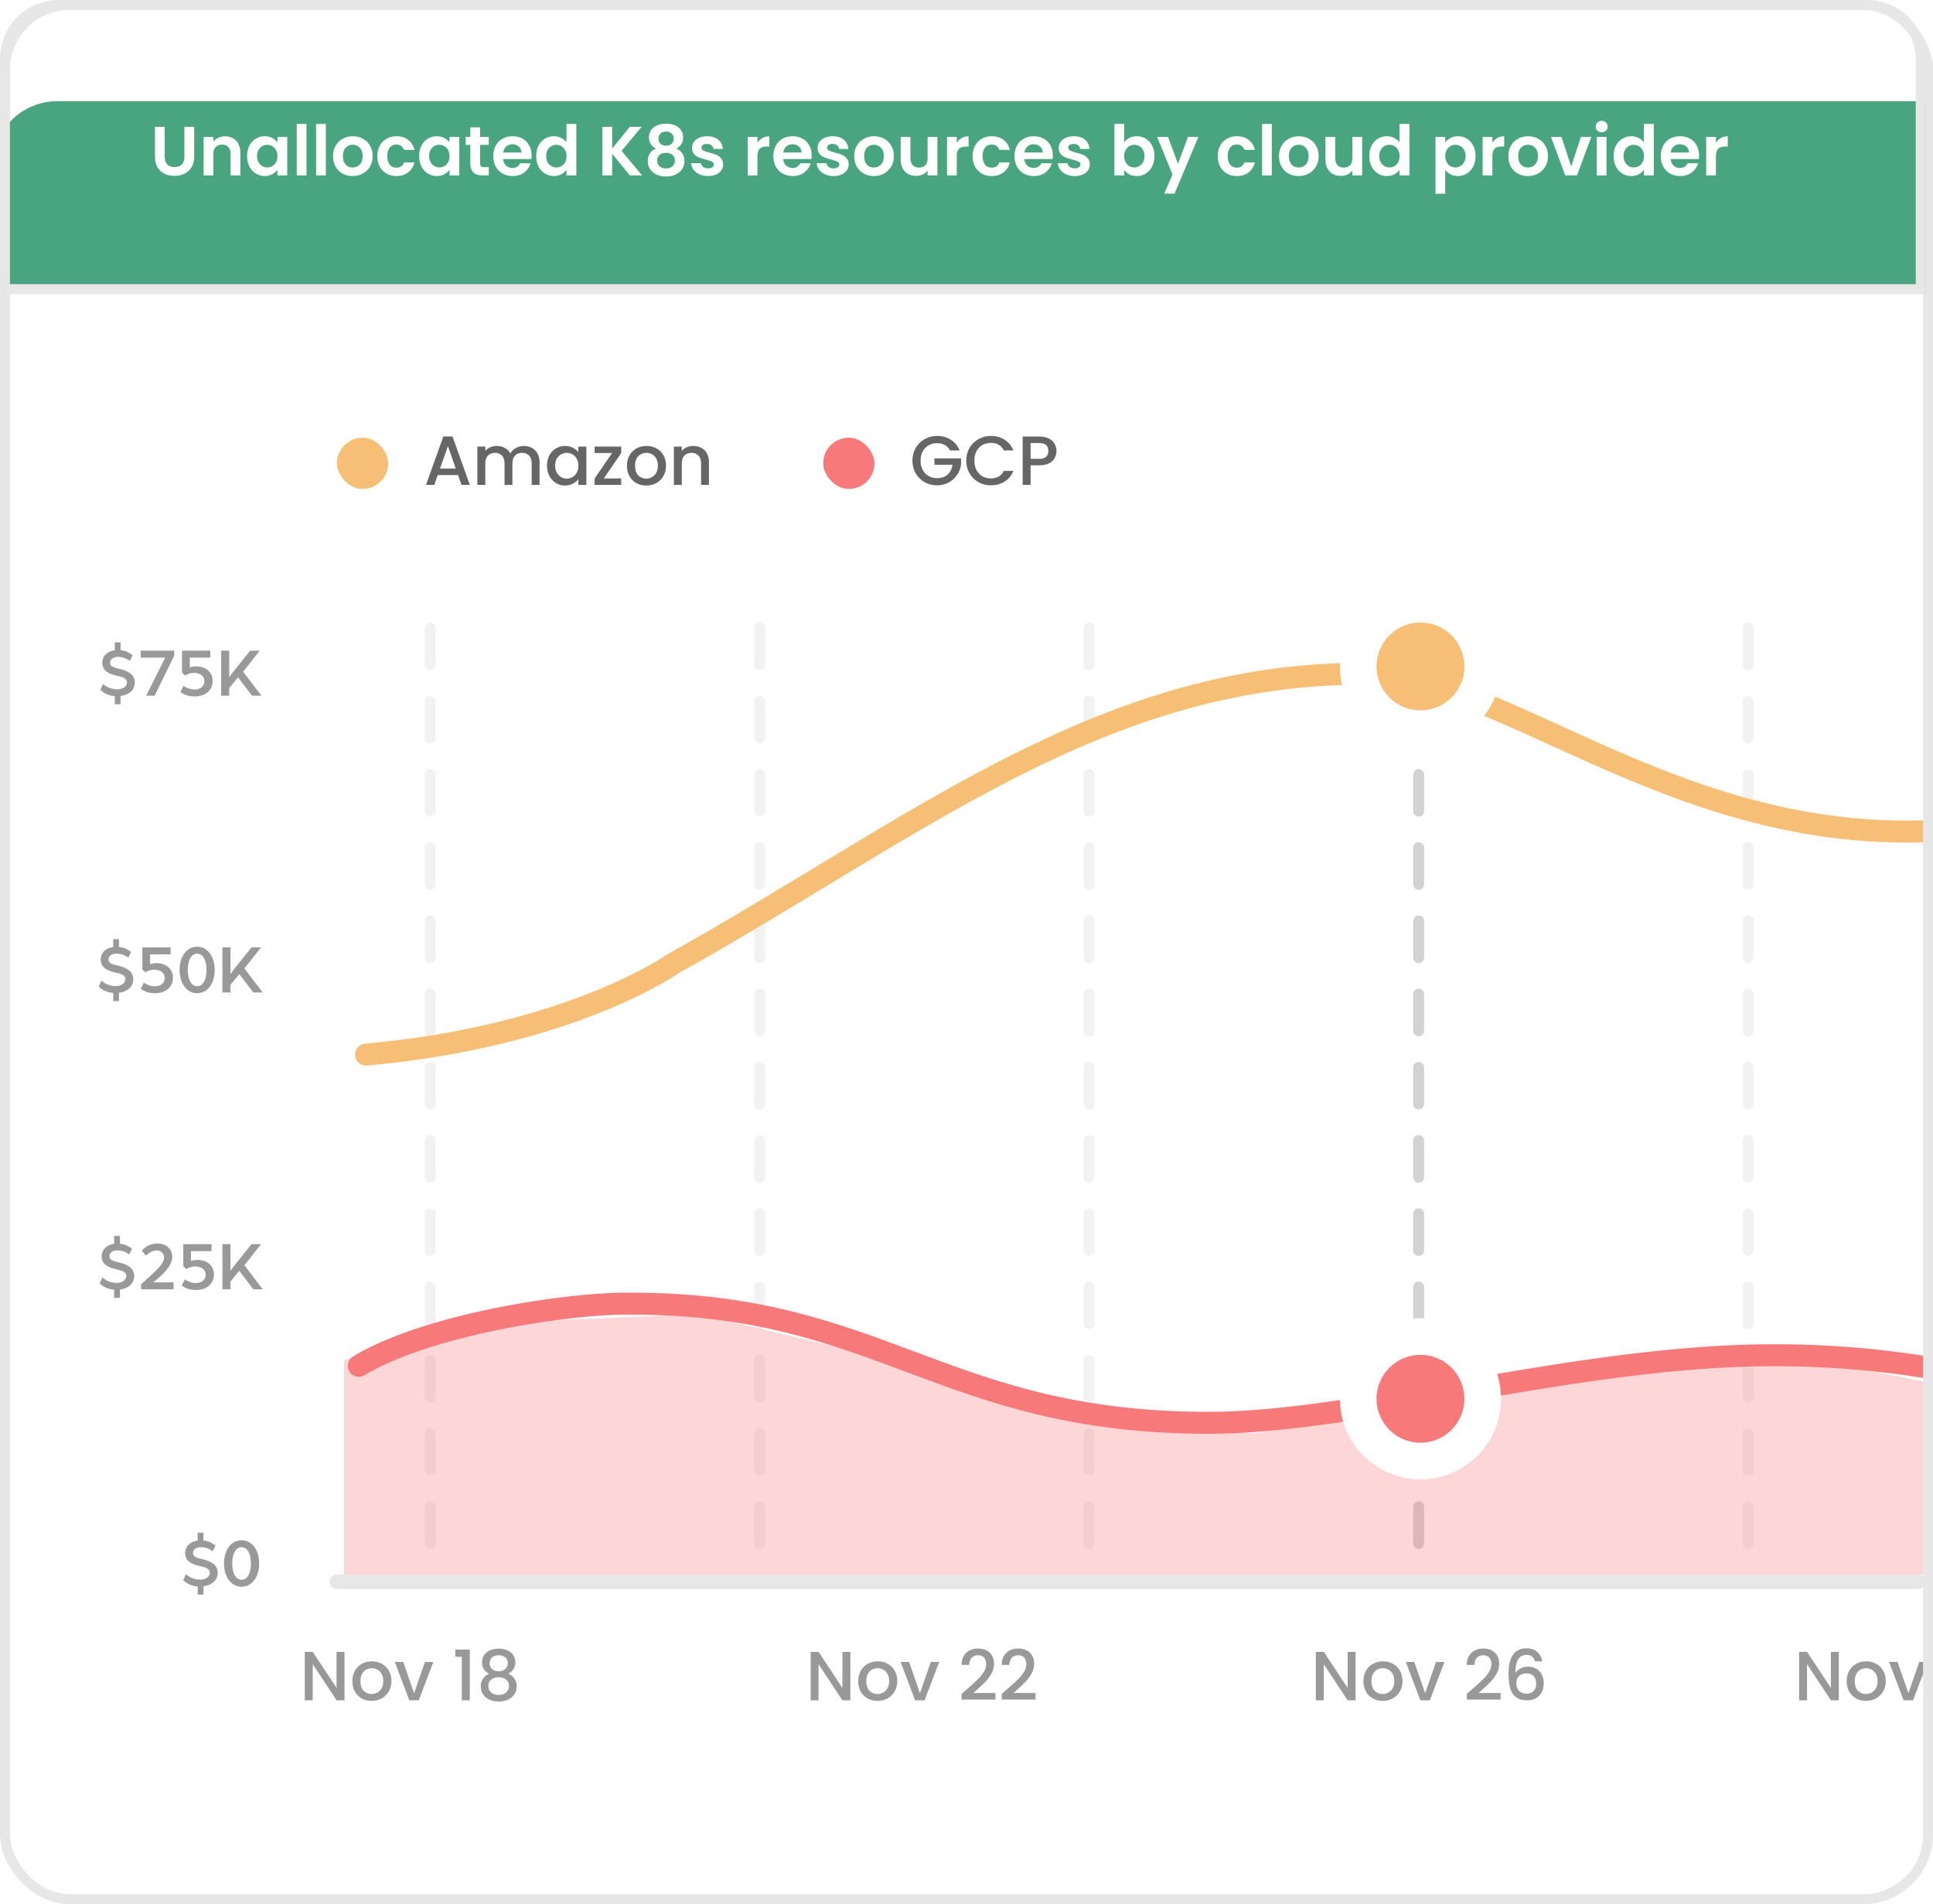
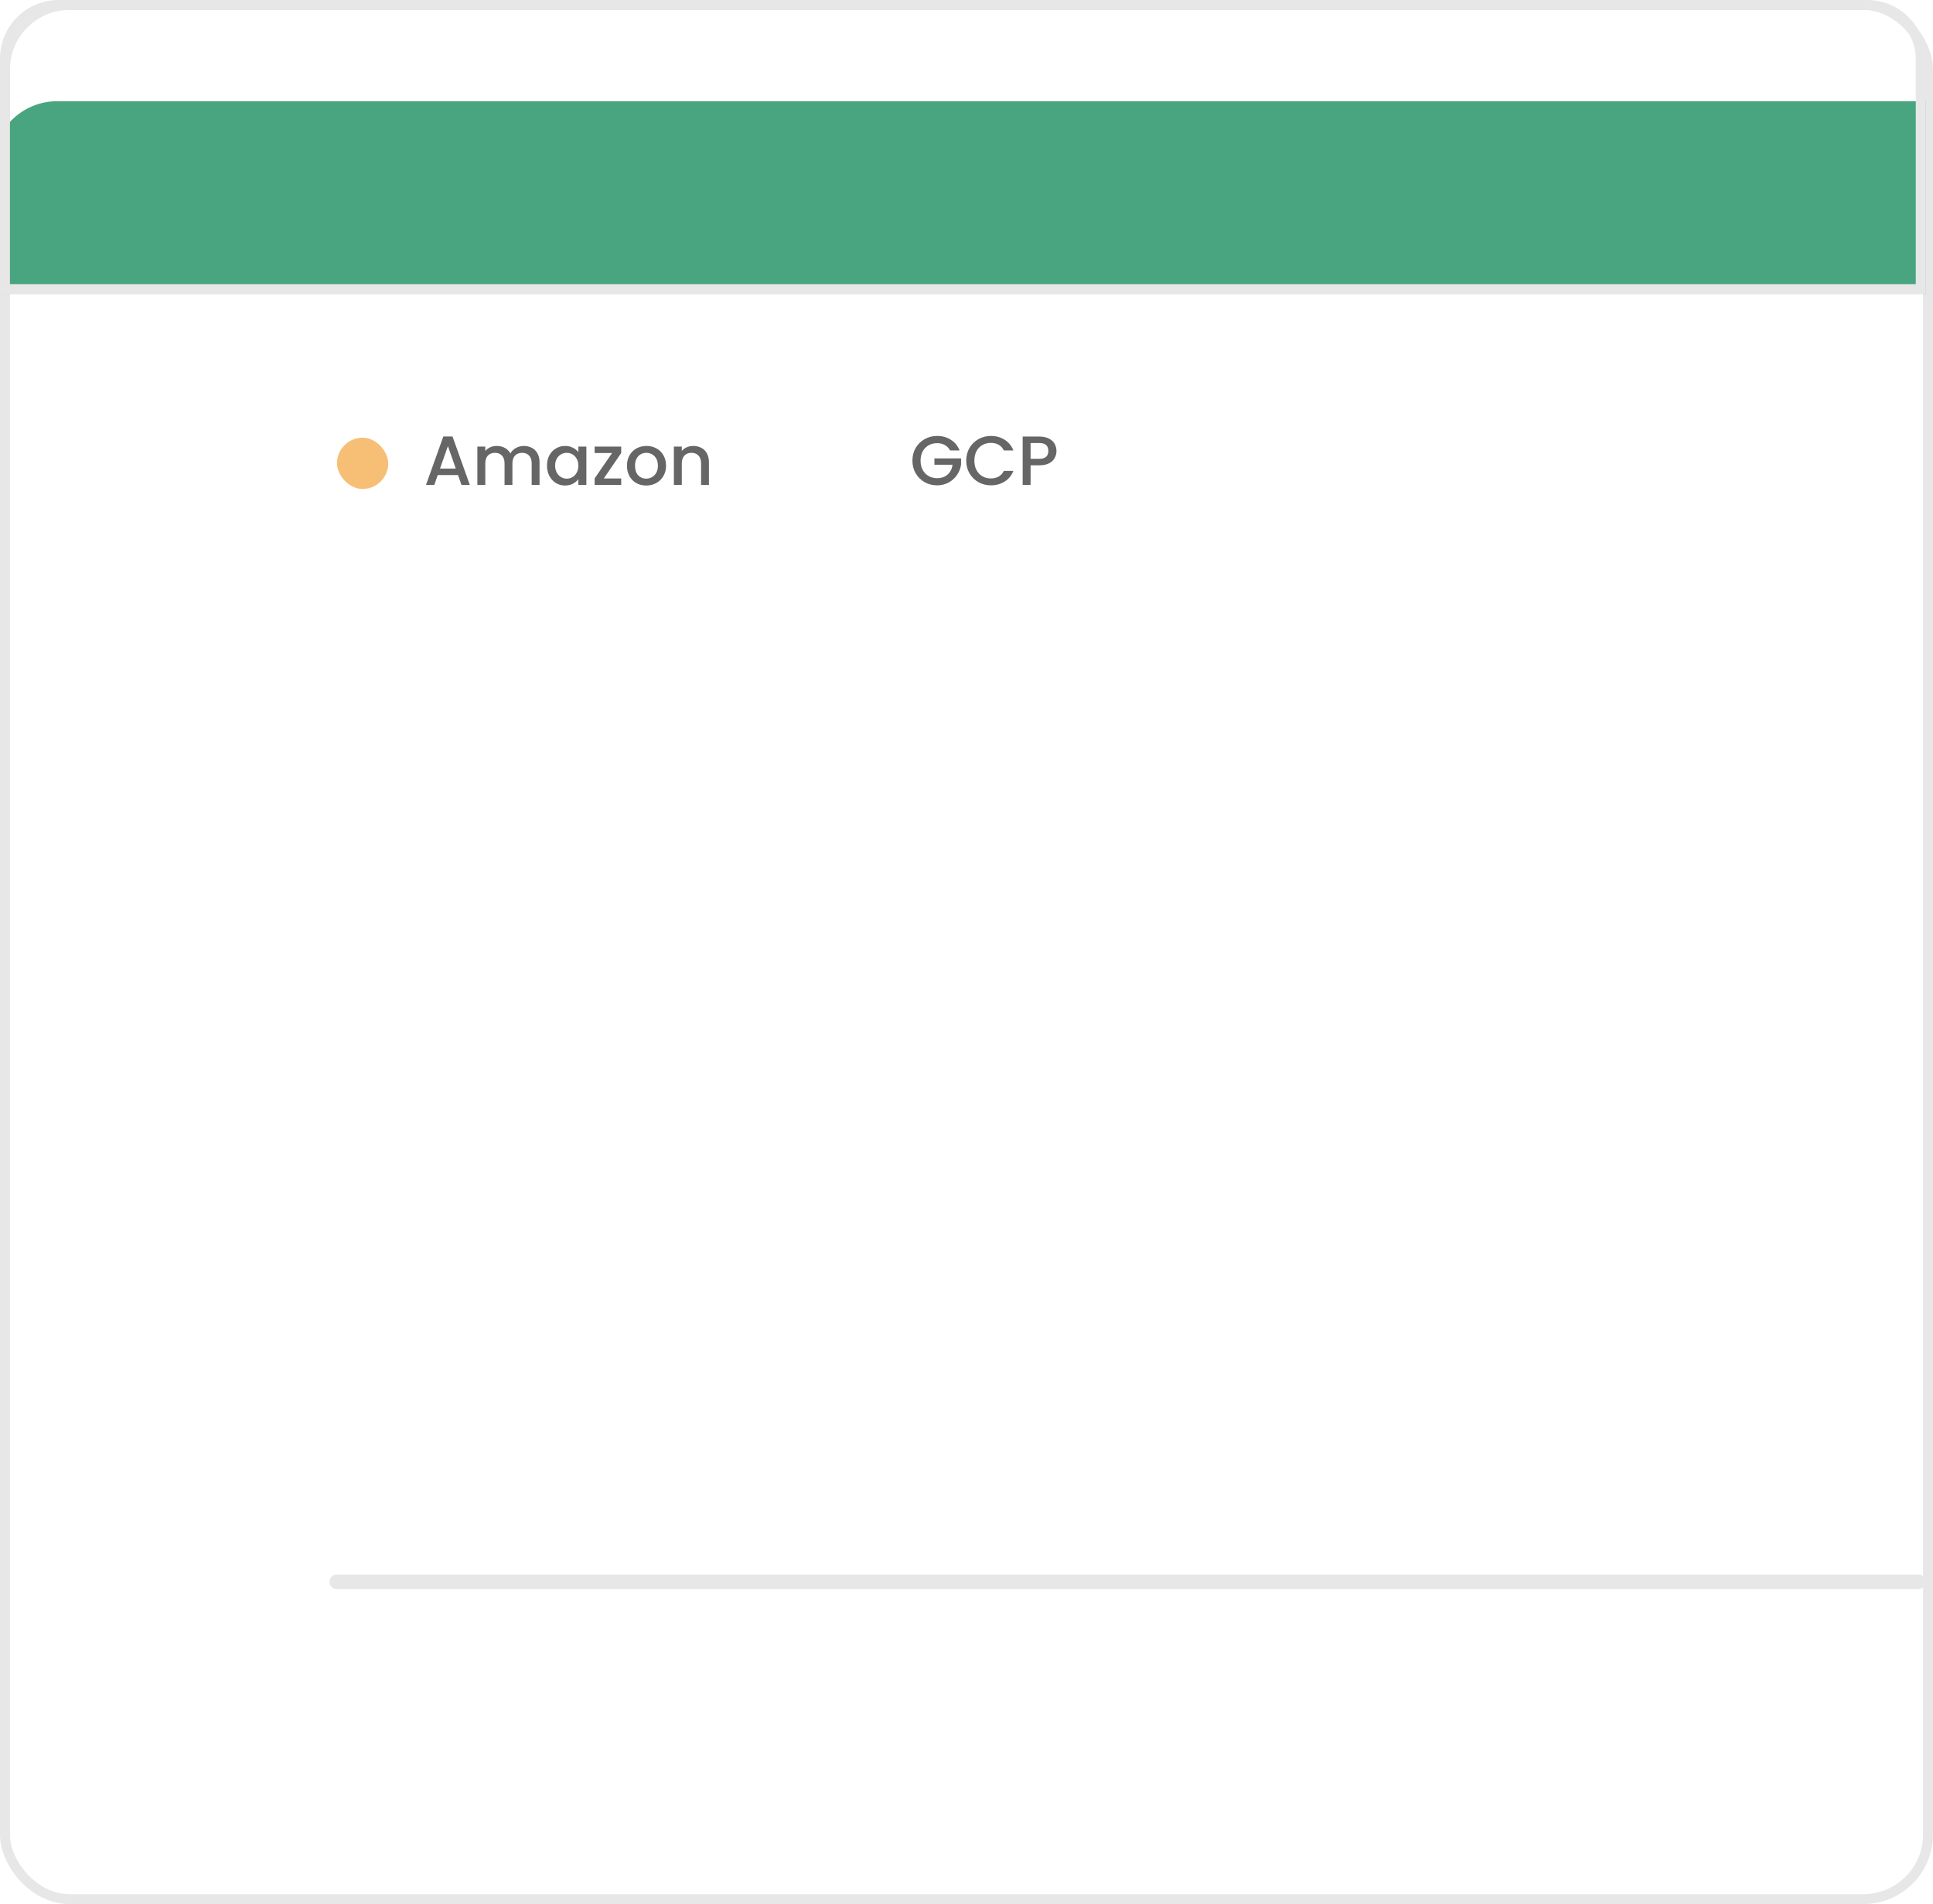
<svg xmlns="http://www.w3.org/2000/svg" width="264" height="260" viewBox="0 0 264 260" fill="none">
  <g clip-path="url(#clip0_11611_223914)">
    <rect width="264" height="260" rx="9.506" fill="white" />
    <path d="M15.463 136.692H16.251V135.561C17.296 135.428 18.199 134.82 18.199 133.709C18.199 132.531 17.116 132.075 15.957 131.818C15.301 131.676 14.817 131.505 14.817 130.992C14.817 130.526 15.33 130.213 15.852 130.213C16.546 130.213 17.059 130.441 17.524 130.764L17.895 129.985C17.477 129.662 16.926 129.348 16.251 129.31V128.237H15.463V129.31C14.56 129.424 13.753 130.013 13.753 131.02C13.753 132.236 14.845 132.597 15.871 132.825C16.47 132.958 17.125 133.139 17.125 133.709C17.125 134.241 16.546 134.649 15.833 134.649C14.798 134.649 14.171 134.193 13.867 133.908L13.477 134.716C13.753 134.963 14.313 135.495 15.463 135.58V136.692ZM21.171 135.618C22.681 135.618 23.622 134.735 23.622 133.509C23.622 132.236 22.634 131.514 21.351 131.514C21.038 131.514 20.753 131.571 20.496 131.657V130.317H23.299V129.367H19.442V132.388L19.869 132.759C20.154 132.588 20.553 132.407 21.047 132.407C21.855 132.407 22.501 132.797 22.501 133.547C22.501 134.127 22.045 134.678 21.152 134.678C20.582 134.678 19.974 134.421 19.651 134.174L19.223 135.001C19.632 135.343 20.268 135.618 21.171 135.618ZM26.93 135.618C28.335 135.618 29.323 134.307 29.323 132.445C29.323 130.583 28.335 129.272 26.93 129.272C25.514 129.272 24.526 130.583 24.526 132.445C24.526 134.307 25.514 135.618 26.93 135.618ZM26.93 134.668C26.113 134.668 25.647 133.747 25.647 132.445C25.647 131.144 26.113 130.222 26.93 130.222C27.737 130.222 28.203 131.144 28.203 132.445C28.203 133.747 27.737 134.668 26.93 134.668ZM30.377 135.523H31.479V134.459L32.685 133.006L34.595 135.523H35.887L33.379 132.246L35.649 129.367H34.348L32.144 132.113C31.878 132.436 31.479 133.006 31.479 133.006V129.367H30.377V135.523Z" fill="#999999" />
    <path d="M15.678 96.168H16.467V95.038C17.512 94.905 18.414 94.297 18.414 93.186C18.414 92.007 17.331 91.552 16.172 91.295C15.517 91.153 15.032 90.981 15.032 90.469C15.032 90.003 15.545 89.689 16.068 89.689C16.761 89.689 17.274 89.918 17.74 90.24L18.11 89.462C17.692 89.138 17.141 88.825 16.467 88.787V87.713H15.678V88.787C14.776 88.901 13.968 89.49 13.968 90.497C13.968 91.713 15.061 92.074 16.087 92.302C16.685 92.435 17.341 92.615 17.341 93.186C17.341 93.718 16.761 94.126 16.049 94.126C15.013 94.126 14.386 93.67 14.082 93.385L13.693 94.192C13.968 94.439 14.529 94.972 15.678 95.057V96.168ZM19.961 95H21.111L23.79 89.537V88.844H19.22V89.794H22.574L19.961 95ZM26.591 95.095C28.102 95.095 29.042 94.212 29.042 92.986C29.042 91.713 28.054 90.991 26.771 90.991C26.458 90.991 26.173 91.048 25.916 91.133V89.794H28.719V88.844H24.862V91.865L25.29 92.236C25.575 92.064 25.974 91.884 26.468 91.884C27.275 91.884 27.921 92.273 27.921 93.024C27.921 93.603 27.465 94.154 26.572 94.154C26.002 94.154 25.394 93.898 25.071 93.651L24.643 94.478C25.052 94.82 25.689 95.095 26.591 95.095ZM30.203 95H31.305V93.936L32.511 92.483L34.421 95H35.713L33.205 91.722L35.475 88.844H34.174L31.97 91.59C31.704 91.912 31.305 92.483 31.305 92.483V88.844H30.203V95Z" fill="#999999" />
    <path d="M15.592 177.216H16.381V176.086C17.426 175.953 18.328 175.345 18.328 174.233C18.328 173.055 17.245 172.599 16.087 172.343C15.431 172.2 14.947 172.029 14.947 171.516C14.947 171.051 15.46 170.737 15.982 170.737C16.675 170.737 17.189 170.965 17.654 171.288L18.024 170.509C17.607 170.186 17.055 169.873 16.381 169.835V168.761H15.592V169.835C14.69 169.949 13.883 170.538 13.883 171.545C13.883 172.761 14.975 173.122 16.001 173.35C16.599 173.483 17.255 173.663 17.255 174.233C17.255 174.765 16.675 175.174 15.963 175.174C14.928 175.174 14.3 174.718 13.996 174.433L13.607 175.24C13.883 175.487 14.443 176.019 15.592 176.105V177.216ZM19.267 176.048H23.713V175.098H20.911C22.089 174.233 23.523 172.894 23.523 171.63C23.523 170.5 22.659 169.797 21.443 169.797C20.968 169.797 20.104 169.93 19.363 170.766L19.933 171.45C20.512 170.908 21.006 170.747 21.358 170.747C22.032 170.747 22.402 171.174 22.402 171.716C22.402 172.533 21.547 173.369 19.267 175.354V176.048ZM26.765 176.143C28.275 176.143 29.216 175.259 29.216 174.034C29.216 172.761 28.228 172.039 26.945 172.039C26.632 172.039 26.347 172.096 26.09 172.181V170.842H28.893V169.892H25.036V172.913L25.463 173.283C25.748 173.112 26.147 172.932 26.641 172.932C27.449 172.932 28.095 173.321 28.095 174.072C28.095 174.651 27.639 175.202 26.746 175.202C26.176 175.202 25.568 174.946 25.245 174.699L24.817 175.525C25.226 175.867 25.862 176.143 26.765 176.143ZM30.377 176.048H31.479V174.984L32.685 173.53L34.595 176.048H35.887L33.379 172.77L35.649 169.892H34.348L32.144 172.637C31.878 172.96 31.479 173.53 31.479 173.53V169.892H30.377V176.048Z" fill="#999999" />
    <path d="M26.997 217.739H27.785V216.608C28.83 216.475 29.733 215.867 29.733 214.756C29.733 213.578 28.65 213.122 27.491 212.865C26.835 212.723 26.351 212.552 26.351 212.039C26.351 211.573 26.864 211.26 27.386 211.26C28.08 211.26 28.593 211.488 29.058 211.811L29.429 211.032C29.011 210.709 28.46 210.395 27.785 210.357V209.284H26.997V210.357C26.094 210.471 25.287 211.06 25.287 212.067C25.287 213.283 26.379 213.644 27.405 213.872C28.004 214.005 28.659 214.186 28.659 214.756C28.659 215.288 28.08 215.696 27.367 215.696C26.332 215.696 25.705 215.24 25.401 214.955L25.011 215.763C25.287 216.01 25.847 216.542 26.997 216.627V217.739ZM32.999 216.665C34.405 216.665 35.393 215.354 35.393 213.492C35.393 211.63 34.405 210.319 32.999 210.319C31.584 210.319 30.596 211.63 30.596 213.492C30.596 215.354 31.584 216.665 32.999 216.665ZM32.999 215.715C32.182 215.715 31.717 214.794 31.717 213.492C31.717 212.191 32.182 211.269 32.999 211.269C33.807 211.269 34.272 212.191 34.272 213.492C34.272 214.794 33.807 215.715 32.999 215.715Z" fill="#999999" />
    <line x1="111.513" y1="84.345" x2="111.513" y2="214.13" stroke="url(#paint0_linear_11611_223914)" stroke-width="0.475" stroke-linecap="round" stroke-dasharray="2.85 2.85" />
    <line x1="252.232" y1="84.345" x2="252.232" y2="214.13" stroke="url(#paint1_linear_11611_223914)" stroke-width="0.475" stroke-linecap="round" stroke-dasharray="2.85 2.85" />
    <line x1="181.872" y1="84.345" x2="181.872" y2="214.13" stroke="url(#paint2_linear_11611_223914)" stroke-width="0.475" stroke-linecap="round" stroke-dasharray="2.85 2.85" />
    <rect x="41.867" y="154.467" width="299.503" height="59.901" fill="url(#paint3_linear_11611_223914)" fill-opacity="0.9" />
    <path d="M47.051 232.171H45.968L42.71 227.24V232.171H41.627V225.559H42.71L45.968 230.48V225.559H47.051V232.171ZM50.744 232.256C50.25 232.256 49.803 232.146 49.404 231.924C49.005 231.696 48.692 231.379 48.464 230.974C48.236 230.562 48.122 230.087 48.122 229.549C48.122 229.017 48.239 228.545 48.473 228.133C48.708 227.722 49.027 227.405 49.433 227.183C49.838 226.962 50.291 226.851 50.791 226.851C51.292 226.851 51.744 226.962 52.15 227.183C52.555 227.405 52.875 227.722 53.109 228.133C53.344 228.545 53.461 229.017 53.461 229.549C53.461 230.081 53.34 230.553 53.1 230.964C52.859 231.376 52.53 231.696 52.112 231.924C51.7 232.146 51.244 232.256 50.744 232.256ZM50.744 231.316C51.022 231.316 51.282 231.249 51.523 231.116C51.77 230.983 51.969 230.784 52.121 230.518C52.273 230.252 52.349 229.929 52.349 229.549C52.349 229.169 52.276 228.849 52.131 228.589C51.985 228.323 51.792 228.124 51.551 227.991C51.311 227.858 51.051 227.791 50.772 227.791C50.494 227.791 50.234 227.858 49.993 227.991C49.759 228.124 49.572 228.323 49.433 228.589C49.293 228.849 49.224 229.169 49.224 229.549C49.224 230.113 49.366 230.55 49.651 230.86C49.943 231.164 50.307 231.316 50.744 231.316ZM56.555 231.202L58.037 226.936H59.186L57.191 232.171H55.899L53.914 226.936H55.073L56.555 231.202ZM62.188 226.233V225.245H64.164V232.171H63.071V226.233H62.188ZM66.82 228.551C66.161 228.222 65.832 227.703 65.832 226.993C65.832 226.651 65.918 226.338 66.088 226.053C66.26 225.768 66.516 225.543 66.858 225.378C67.2 225.207 67.618 225.122 68.112 225.122C68.6 225.122 69.014 225.207 69.356 225.378C69.705 225.543 69.965 225.768 70.135 226.053C70.306 226.338 70.392 226.651 70.392 226.993C70.392 227.348 70.3 227.662 70.117 227.934C69.939 228.2 69.702 228.406 69.404 228.551C69.765 228.684 70.05 228.903 70.259 229.207C70.468 229.505 70.573 229.856 70.573 230.261C70.573 230.673 70.468 231.037 70.259 231.354C70.05 231.671 69.759 231.914 69.385 232.085C69.011 232.256 68.587 232.342 68.112 232.342C67.637 232.342 67.213 232.256 66.839 232.085C66.472 231.914 66.183 231.671 65.975 231.354C65.766 231.037 65.661 230.673 65.661 230.261C65.661 229.85 65.766 229.495 65.975 229.197C66.183 228.9 66.465 228.684 66.82 228.551ZM69.356 227.126C69.356 226.772 69.246 226.499 69.024 226.309C68.802 226.119 68.498 226.024 68.112 226.024C67.732 226.024 67.431 226.119 67.21 226.309C66.988 226.499 66.877 226.775 66.877 227.136C66.877 227.453 66.991 227.712 67.219 227.915C67.453 228.111 67.751 228.209 68.112 228.209C68.473 228.209 68.771 228.108 69.005 227.905C69.239 227.703 69.356 227.443 69.356 227.126ZM68.112 229.026C67.694 229.026 67.352 229.131 67.086 229.34C66.826 229.543 66.697 229.837 66.697 230.223C66.697 230.584 66.823 230.879 67.076 231.107C67.33 231.329 67.675 231.439 68.112 231.439C68.543 231.439 68.882 231.325 69.129 231.097C69.382 230.869 69.508 230.578 69.508 230.223C69.508 229.843 69.379 229.549 69.119 229.34C68.866 229.131 68.53 229.026 68.112 229.026Z" fill="#999999" />
    <path d="M185.137 232.171H184.054L180.796 227.24V232.171H179.713V225.559H180.796L184.054 230.48V225.559H185.137V232.171ZM188.83 232.256C188.336 232.256 187.889 232.146 187.49 231.924C187.091 231.696 186.778 231.379 186.55 230.974C186.322 230.562 186.208 230.087 186.208 229.549C186.208 229.017 186.325 228.545 186.559 228.133C186.794 227.722 187.113 227.405 187.519 227.183C187.924 226.962 188.377 226.851 188.877 226.851C189.378 226.851 189.83 226.962 190.236 227.183C190.641 227.405 190.961 227.722 191.195 228.133C191.43 228.545 191.547 229.017 191.547 229.549C191.547 230.081 191.426 230.553 191.186 230.964C190.945 231.376 190.616 231.696 190.198 231.924C189.786 232.146 189.33 232.256 188.83 232.256ZM188.83 231.316C189.108 231.316 189.368 231.249 189.609 231.116C189.856 230.983 190.055 230.784 190.207 230.518C190.359 230.252 190.435 229.929 190.435 229.549C190.435 229.169 190.362 228.849 190.217 228.589C190.071 228.323 189.878 228.124 189.637 227.991C189.397 227.858 189.137 227.791 188.858 227.791C188.58 227.791 188.32 227.858 188.079 227.991C187.845 228.124 187.658 228.323 187.519 228.589C187.379 228.849 187.31 229.169 187.31 229.549C187.31 230.113 187.452 230.55 187.737 230.86C188.029 231.164 188.393 231.316 188.83 231.316ZM194.641 231.202L196.123 226.936H197.272L195.277 232.171H193.985L192 226.936H193.159L194.641 231.202ZM201.015 230.698C201.623 230.173 202.101 229.742 202.449 229.406C202.804 229.064 203.098 228.71 203.333 228.342C203.567 227.975 203.684 227.608 203.684 227.24C203.684 226.86 203.592 226.563 203.409 226.347C203.231 226.132 202.95 226.024 202.563 226.024C202.19 226.024 201.898 226.145 201.689 226.385C201.487 226.62 201.379 226.936 201.366 227.335H200.321C200.34 226.613 200.556 226.062 200.967 225.682C201.385 225.296 201.914 225.103 202.554 225.103C203.244 225.103 203.782 225.293 204.169 225.673C204.561 226.053 204.758 226.56 204.758 227.193C204.758 227.649 204.641 228.089 204.406 228.513C204.178 228.931 203.903 229.308 203.58 229.644C203.263 229.973 202.858 230.356 202.364 230.793L201.936 231.173H204.948V232.076H200.331V231.287L201.015 230.698ZM209.623 226.851C209.553 226.56 209.427 226.341 209.243 226.195C209.059 226.05 208.803 225.977 208.474 225.977C207.973 225.977 207.6 226.17 207.353 226.556C207.106 226.936 206.976 227.57 206.963 228.456C207.128 228.178 207.368 227.962 207.685 227.81C208.002 227.658 208.344 227.582 208.711 227.582C209.129 227.582 209.496 227.674 209.813 227.858C210.136 228.035 210.386 228.295 210.564 228.637C210.747 228.979 210.839 229.387 210.839 229.862C210.839 230.306 210.75 230.702 210.573 231.05C210.402 231.398 210.146 231.674 209.804 231.876C209.462 232.073 209.05 232.171 208.569 232.171C207.916 232.171 207.403 232.028 207.03 231.743C206.662 231.452 206.403 231.044 206.251 230.518C206.105 229.992 206.032 229.337 206.032 228.551C206.032 226.233 206.849 225.074 208.483 225.074C209.116 225.074 209.614 225.245 209.975 225.587C210.342 225.929 210.557 226.351 210.621 226.851H209.623ZM208.474 228.494C208.087 228.494 207.758 228.612 207.486 228.846C207.22 229.074 207.087 229.406 207.087 229.843C207.087 230.28 207.21 230.629 207.457 230.888C207.71 231.142 208.062 231.268 208.512 231.268C208.911 231.268 209.224 231.145 209.452 230.898C209.686 230.651 209.804 230.322 209.804 229.91C209.804 229.479 209.69 229.137 209.462 228.884C209.24 228.624 208.911 228.494 208.474 228.494Z" fill="#999999" />
    <path d="M116.137 232.171H115.054L111.796 227.24V232.171H110.713V225.559H111.796L115.054 230.48V225.559H116.137V232.171ZM119.83 232.256C119.336 232.256 118.889 232.146 118.49 231.924C118.091 231.696 117.778 231.379 117.55 230.974C117.322 230.562 117.208 230.087 117.208 229.549C117.208 229.017 117.325 228.545 117.559 228.133C117.794 227.722 118.113 227.405 118.519 227.183C118.924 226.962 119.377 226.851 119.877 226.851C120.378 226.851 120.83 226.962 121.236 227.183C121.641 227.405 121.961 227.722 122.195 228.133C122.43 228.545 122.547 229.017 122.547 229.549C122.547 230.081 122.426 230.553 122.186 230.964C121.945 231.376 121.616 231.696 121.198 231.924C120.786 232.146 120.33 232.256 119.83 232.256ZM119.83 231.316C120.108 231.316 120.368 231.249 120.609 231.116C120.856 230.983 121.055 230.784 121.207 230.518C121.359 230.252 121.435 229.929 121.435 229.549C121.435 229.169 121.362 228.849 121.217 228.589C121.071 228.323 120.878 228.124 120.637 227.991C120.397 227.858 120.137 227.791 119.858 227.791C119.58 227.791 119.32 227.858 119.079 227.991C118.845 228.124 118.658 228.323 118.519 228.589C118.379 228.849 118.31 229.169 118.31 229.549C118.31 230.113 118.452 230.55 118.737 230.86C119.029 231.164 119.393 231.316 119.83 231.316ZM125.641 231.202L127.123 226.936H128.272L126.277 232.171H124.985L123 226.936H124.159L125.641 231.202ZM132.015 230.698C132.623 230.173 133.101 229.742 133.449 229.406C133.804 229.064 134.098 228.71 134.333 228.342C134.567 227.975 134.684 227.608 134.684 227.24C134.684 226.86 134.592 226.563 134.409 226.347C134.231 226.132 133.95 226.024 133.563 226.024C133.19 226.024 132.898 226.145 132.689 226.385C132.487 226.62 132.379 226.936 132.366 227.335H131.321C131.34 226.613 131.556 226.062 131.967 225.682C132.385 225.296 132.914 225.103 133.554 225.103C134.244 225.103 134.782 225.293 135.169 225.673C135.561 226.053 135.758 226.56 135.758 227.193C135.758 227.649 135.641 228.089 135.406 228.513C135.178 228.931 134.903 229.308 134.58 229.644C134.263 229.973 133.858 230.356 133.364 230.793L132.936 231.173H135.948V232.076H131.331V231.287L132.015 230.698ZM137.498 230.698C138.106 230.173 138.584 229.742 138.932 229.406C139.287 229.064 139.581 228.71 139.816 228.342C140.05 227.975 140.167 227.608 140.167 227.24C140.167 226.86 140.075 226.563 139.892 226.347C139.714 226.132 139.432 226.024 139.046 226.024C138.672 226.024 138.381 226.145 138.172 226.385C137.969 226.62 137.862 226.936 137.849 227.335H136.804C136.823 226.613 137.038 226.062 137.45 225.682C137.868 225.296 138.397 225.103 139.037 225.103C139.727 225.103 140.265 225.293 140.652 225.673C141.044 226.053 141.241 226.56 141.241 227.193C141.241 227.649 141.123 228.089 140.889 228.513C140.661 228.931 140.386 229.308 140.063 229.644C139.746 229.973 139.341 230.356 138.847 230.793L138.419 231.173H141.431V232.076H136.814V231.287L137.498 230.698Z" fill="#999999" />
    <path d="M251.137 232.171H250.054L246.796 227.24V232.171H245.713V225.559H246.796L250.054 230.48V225.559H251.137V232.171ZM254.83 232.256C254.336 232.256 253.889 232.146 253.49 231.924C253.091 231.696 252.778 231.379 252.55 230.974C252.322 230.562 252.208 230.087 252.208 229.549C252.208 229.017 252.325 228.545 252.559 228.133C252.794 227.722 253.113 227.405 253.519 227.183C253.924 226.962 254.377 226.851 254.877 226.851C255.378 226.851 255.83 226.962 256.236 227.183C256.641 227.405 256.961 227.722 257.195 228.133C257.43 228.545 257.547 229.017 257.547 229.549C257.547 230.081 257.426 230.553 257.186 230.964C256.945 231.376 256.616 231.696 256.198 231.924C255.786 232.146 255.33 232.256 254.83 232.256ZM254.83 231.316C255.108 231.316 255.368 231.249 255.609 231.116C255.856 230.983 256.055 230.784 256.207 230.518C256.359 230.252 256.435 229.929 256.435 229.549C256.435 229.169 256.362 228.849 256.217 228.589C256.071 228.323 255.878 228.124 255.637 227.991C255.397 227.858 255.137 227.791 254.858 227.791C254.58 227.791 254.32 227.858 254.079 227.991C253.845 228.124 253.658 228.323 253.519 228.589C253.379 228.849 253.31 229.169 253.31 229.549C253.31 230.113 253.452 230.55 253.737 230.86C254.029 231.164 254.393 231.316 254.83 231.316ZM260.641 231.202L262.123 226.936H263.272L261.277 232.171H259.985L258 226.936H259.159L260.641 231.202ZM266.397 226.955C266.435 226.366 266.66 225.907 267.072 225.578C267.49 225.249 268.022 225.084 268.668 225.084C269.111 225.084 269.494 225.163 269.817 225.321C270.14 225.48 270.384 225.695 270.549 225.967C270.713 226.24 270.796 226.547 270.796 226.889C270.796 227.282 270.691 227.617 270.482 227.896C270.273 228.175 270.023 228.361 269.732 228.456V228.494C270.105 228.608 270.397 228.817 270.606 229.121C270.815 229.419 270.919 229.802 270.919 230.271C270.919 230.645 270.834 230.977 270.663 231.268C270.492 231.56 270.238 231.791 269.903 231.962C269.567 232.127 269.165 232.209 268.696 232.209C268.012 232.209 267.449 232.035 267.005 231.686C266.568 231.332 266.334 230.825 266.302 230.166H267.347C267.373 230.502 267.502 230.778 267.737 230.993C267.971 231.202 268.288 231.306 268.687 231.306C269.073 231.306 269.371 231.202 269.58 230.993C269.789 230.778 269.893 230.502 269.893 230.166C269.893 229.723 269.751 229.41 269.466 229.226C269.187 229.036 268.756 228.941 268.174 228.941H267.927V228.048H268.183C268.696 228.042 269.086 227.956 269.352 227.791C269.624 227.627 269.76 227.367 269.76 227.012C269.76 226.708 269.662 226.468 269.466 226.29C269.269 226.107 268.991 226.015 268.63 226.015C268.275 226.015 268 226.107 267.803 226.29C267.607 226.468 267.49 226.689 267.452 226.955H266.397ZM272.057 228.618C272.057 227.522 272.24 226.667 272.608 226.053C272.981 225.432 273.621 225.122 274.527 225.122C275.432 225.122 276.069 225.432 276.436 226.053C276.81 226.667 276.997 227.522 276.997 228.618C276.997 229.726 276.81 230.594 276.436 231.221C276.069 231.842 275.432 232.152 274.527 232.152C273.621 232.152 272.981 231.842 272.608 231.221C272.24 230.594 272.057 229.726 272.057 228.618ZM275.933 228.618C275.933 228.105 275.898 227.671 275.828 227.316C275.765 226.962 275.632 226.674 275.429 226.452C275.227 226.224 274.926 226.11 274.527 226.11C274.128 226.11 273.827 226.224 273.624 226.452C273.422 226.674 273.285 226.962 273.216 227.316C273.152 227.671 273.121 228.105 273.121 228.618C273.121 229.15 273.152 229.596 273.216 229.957C273.279 230.318 273.412 230.61 273.615 230.831C273.824 231.053 274.128 231.164 274.527 231.164C274.926 231.164 275.227 231.053 275.429 230.831C275.638 230.61 275.774 230.318 275.838 229.957C275.901 229.596 275.933 229.15 275.933 228.618Z" fill="#999999" />
    <g clip-path="url(#clip1_11611_223914)">
      <rect x="47" y="81" width="235" height="134" fill="white" />
      <line x1="193.75" y1="85.75" x2="193.75" y2="214.51" stroke="url(#paint4_linear_11611_223914)" stroke-width="1.5" stroke-linecap="round" stroke-dasharray="5 5" />
      <line opacity="0.3" x1="148.75" y1="85.75" x2="148.75" y2="214.51" stroke="url(#paint5_linear_11611_223914)" stroke-width="1.5" stroke-linecap="round" stroke-dasharray="5 5" />
-       <line opacity="0.3" x1="103.75" y1="85.75" x2="103.75" y2="214.51" stroke="url(#paint6_linear_11611_223914)" stroke-width="1.5" stroke-linecap="round" stroke-dasharray="5 5" />
      <line opacity="0.3" x1="238.75" y1="85.75" x2="238.75" y2="214.51" stroke="url(#paint7_linear_11611_223914)" stroke-width="1.5" stroke-linecap="round" stroke-dasharray="5 5" />
      <line opacity="0.3" x1="58.75" y1="85.75" x2="58.75" y2="214.51" stroke="url(#paint8_linear_11611_223914)" stroke-width="1.5" stroke-linecap="round" stroke-dasharray="5 5" />
      <path d="M50 144C78 141.5 91.951 131.578 91.951 131.578C125 113.134 150.28 92 186.041 92C206.013 92 230.587 117.061 268.37 113.134C298.307 110.022 319.768 186.108 361.39 186.108C388.477 186.108 421.8 201.935 421.8 201.935" stroke="#F6BF75" stroke-width="3" stroke-linecap="round" />
      <g filter="url(#filter0_d_11611_223914)">
-         <circle cx="194" cy="90" r="11" fill="white" />
        <circle cx="194" cy="90" r="6" fill="#F6BF75" />
      </g>
      <g clip-path="url(#clip2_11611_223914)">
-         <path opacity="0.3" d="M126.981 186.928L95.471 179.452L68.85 180.551L56.689 183.19L45.696 186.048L26.787 192.205L32.498 216.001H304.091V194.843L288.064 193.084L272.037 190.446L249.491 186.048L226.945 186.928L171.272 195.723L146.539 193.524L126.981 186.928Z" fill="#F87979" />
+         <path opacity="0.3" d="M126.981 186.928L95.471 179.452L56.689 183.19L45.696 186.048L26.787 192.205L32.498 216.001H304.091V194.843L288.064 193.084L272.037 190.446L249.491 186.048L226.945 186.928L171.272 195.723L146.539 193.524L126.981 186.928Z" fill="#F87979" />
        <path d="M278.498 190.501C278.498 190.501 264.518 185.049 242.243 185.049C215.623 185.049 185.393 194.283 165.097 194.283C128.756 194.283 120.44 178.013 86.322 178.013C77.714 177.842 58.198 180.901 48.998 186.501" stroke="#F87979" stroke-width="3" stroke-linecap="round" />
      </g>
      <g filter="url(#filter1_d_11611_223914)">
        <circle cx="194" cy="190" r="11" fill="white" />
        <circle cx="194" cy="190" r="6" fill="#F87979" />
      </g>
    </g>
  </g>
  <rect x="0.679" y="0.679" width="262.642" height="258.642" rx="8.827" stroke="#E7E7E7" stroke-width="1.358" />
  <g clip-path="url(#clip3_11611_223914)">
    <g filter="url(#filter2_dd_11611_223914)">
      <path d="M-1 8.827C-1 3.952 2.952 0 7.827 0H300.173C305.048 0 309 3.952 309 8.827V248.173C309 253.048 305.048 257 300.173 257H7.827C2.952 257 -1 253.048 -1 248.173V8.827Z" fill="#49A57F" />
    </g>
  </g>
  <path d="M0.679 8C0.679 3.957 3.957 0.679 8 0.679H255.004C259.047 0.679 262.325 3.957 262.325 8V39.475H0.679V8Z" stroke="#E7E7E7" stroke-width="1.358" />
-   <path d="M22.496 17.32V21.424C22.496 21.874 22.613 22.219 22.847 22.46C23.082 22.694 23.411 22.811 23.835 22.811C24.266 22.811 24.599 22.694 24.833 22.46C25.067 22.219 25.184 21.874 25.184 21.424V17.32H26.524V21.415C26.524 21.978 26.4 22.456 26.153 22.849C25.913 23.235 25.587 23.527 25.175 23.723C24.77 23.919 24.317 24.018 23.816 24.018C23.322 24.018 22.873 23.919 22.467 23.723C22.068 23.527 21.752 23.235 21.517 22.849C21.283 22.456 21.166 21.978 21.166 21.415V17.32H22.496ZM30.725 18.612C31.352 18.612 31.859 18.812 32.245 19.211C32.632 19.603 32.825 20.154 32.825 20.864V23.951H31.495V21.044C31.495 20.626 31.39 20.306 31.181 20.085C30.972 19.857 30.687 19.743 30.326 19.743C29.959 19.743 29.668 19.857 29.452 20.085C29.243 20.306 29.139 20.626 29.139 21.044V23.951H27.809V18.688H29.139V19.344C29.316 19.116 29.541 18.938 29.813 18.812C30.092 18.679 30.396 18.612 30.725 18.612ZM33.748 21.301C33.748 20.769 33.852 20.297 34.061 19.885C34.276 19.474 34.565 19.157 34.926 18.935C35.293 18.713 35.701 18.603 36.151 18.603C36.544 18.603 36.886 18.682 37.177 18.84C37.475 18.998 37.712 19.198 37.89 19.439V18.688H39.229V23.951H37.89V23.182C37.719 23.429 37.481 23.634 37.177 23.799C36.879 23.957 36.534 24.037 36.142 24.037C35.698 24.037 35.293 23.923 34.926 23.695C34.565 23.467 34.276 23.147 34.061 22.735C33.852 22.317 33.748 21.839 33.748 21.301ZM37.89 21.32C37.89 20.997 37.826 20.721 37.7 20.493C37.573 20.259 37.402 20.081 37.187 19.961C36.971 19.834 36.74 19.771 36.493 19.771C36.246 19.771 36.018 19.831 35.809 19.952C35.6 20.072 35.429 20.249 35.296 20.484C35.169 20.712 35.106 20.984 35.106 21.301C35.106 21.617 35.169 21.896 35.296 22.137C35.429 22.371 35.6 22.552 35.809 22.678C36.024 22.805 36.252 22.868 36.493 22.868C36.74 22.868 36.971 22.808 37.187 22.688C37.402 22.561 37.573 22.384 37.7 22.156C37.826 21.921 37.89 21.643 37.89 21.32ZM41.858 16.921V23.951H40.528V16.921H41.858ZM44.502 16.921V23.951H43.172V16.921H44.502ZM48.153 24.037C47.647 24.037 47.191 23.926 46.785 23.704C46.38 23.476 46.06 23.156 45.826 22.745C45.598 22.333 45.484 21.858 45.484 21.32C45.484 20.781 45.601 20.306 45.835 19.895C46.076 19.483 46.402 19.166 46.814 18.945C47.225 18.717 47.684 18.603 48.191 18.603C48.698 18.603 49.157 18.717 49.569 18.945C49.98 19.166 50.303 19.483 50.538 19.895C50.778 20.306 50.899 20.781 50.899 21.32C50.899 21.858 50.775 22.333 50.528 22.745C50.288 23.156 49.958 23.476 49.54 23.704C49.129 23.926 48.666 24.037 48.153 24.037ZM48.153 22.878C48.394 22.878 48.619 22.821 48.828 22.707C49.043 22.586 49.214 22.409 49.341 22.175C49.467 21.94 49.531 21.655 49.531 21.32C49.531 20.819 49.398 20.436 49.132 20.17C48.872 19.898 48.552 19.762 48.172 19.762C47.792 19.762 47.472 19.898 47.213 20.17C46.959 20.436 46.833 20.819 46.833 21.32C46.833 21.82 46.956 22.206 47.203 22.479C47.456 22.745 47.773 22.878 48.153 22.878ZM51.532 21.32C51.532 20.775 51.643 20.3 51.865 19.895C52.086 19.483 52.394 19.166 52.786 18.945C53.179 18.717 53.629 18.603 54.135 18.603C54.788 18.603 55.326 18.767 55.75 19.097C56.181 19.42 56.469 19.876 56.615 20.465H55.18C55.104 20.237 54.974 20.059 54.791 19.933C54.613 19.8 54.392 19.733 54.126 19.733C53.746 19.733 53.445 19.872 53.223 20.151C53.002 20.424 52.891 20.813 52.891 21.32C52.891 21.82 53.002 22.209 53.223 22.488C53.445 22.761 53.746 22.897 54.126 22.897C54.664 22.897 55.016 22.656 55.18 22.175H56.615C56.469 22.745 56.181 23.198 55.75 23.533C55.32 23.869 54.781 24.037 54.135 24.037C53.629 24.037 53.179 23.926 52.786 23.704C52.394 23.476 52.086 23.16 51.865 22.754C51.643 22.343 51.532 21.864 51.532 21.32ZM57.247 21.301C57.247 20.769 57.352 20.297 57.561 19.885C57.776 19.474 58.064 19.157 58.425 18.935C58.792 18.713 59.201 18.603 59.651 18.603C60.043 18.603 60.385 18.682 60.677 18.84C60.974 18.998 61.212 19.198 61.389 19.439V18.688H62.729V23.951H61.389V23.182C61.218 23.429 60.981 23.634 60.677 23.799C60.379 23.957 60.034 24.037 59.641 24.037C59.198 24.037 58.792 23.923 58.425 23.695C58.064 23.467 57.776 23.147 57.561 22.735C57.352 22.317 57.247 21.839 57.247 21.301ZM61.389 21.32C61.389 20.997 61.326 20.721 61.199 20.493C61.072 20.259 60.901 20.081 60.686 19.961C60.471 19.834 60.24 19.771 59.993 19.771C59.746 19.771 59.518 19.831 59.309 19.952C59.1 20.072 58.929 20.249 58.796 20.484C58.669 20.712 58.606 20.984 58.606 21.301C58.606 21.617 58.669 21.896 58.796 22.137C58.929 22.371 59.1 22.552 59.309 22.678C59.524 22.805 59.752 22.868 59.993 22.868C60.24 22.868 60.471 22.808 60.686 22.688C60.901 22.561 61.072 22.384 61.199 22.156C61.326 21.921 61.389 21.643 61.389 21.32ZM65.576 19.781V22.327C65.576 22.504 65.617 22.634 65.7 22.716C65.788 22.792 65.934 22.83 66.137 22.83H66.754V23.951H65.918C64.797 23.951 64.237 23.407 64.237 22.317V19.781H63.61V18.688H64.237V17.387H65.576V18.688H66.754V19.781H65.576ZM72.603 21.206C72.603 21.396 72.591 21.567 72.565 21.719H68.718C68.749 22.099 68.882 22.396 69.117 22.612C69.351 22.827 69.639 22.935 69.981 22.935C70.475 22.935 70.827 22.723 71.036 22.298H72.47C72.318 22.805 72.027 23.223 71.596 23.552C71.165 23.875 70.637 24.037 70.01 24.037C69.503 24.037 69.047 23.926 68.642 23.704C68.243 23.476 67.929 23.156 67.701 22.745C67.48 22.333 67.369 21.858 67.369 21.32C67.369 20.775 67.48 20.297 67.701 19.885C67.923 19.474 68.233 19.157 68.632 18.935C69.031 18.713 69.49 18.603 70.01 18.603C70.51 18.603 70.957 18.71 71.349 18.926C71.748 19.141 72.055 19.448 72.271 19.847C72.492 20.24 72.603 20.693 72.603 21.206ZM71.226 20.826C71.219 20.484 71.096 20.211 70.855 20.009C70.615 19.8 70.32 19.695 69.972 19.695C69.642 19.695 69.364 19.797 69.136 19.999C68.914 20.195 68.778 20.471 68.727 20.826H71.226ZM73.232 21.301C73.232 20.769 73.337 20.297 73.546 19.885C73.761 19.474 74.052 19.157 74.419 18.935C74.787 18.713 75.195 18.603 75.645 18.603C75.987 18.603 76.313 18.679 76.624 18.831C76.934 18.976 77.181 19.173 77.365 19.42V16.921H78.713V23.951H77.365V23.172C77.2 23.432 76.969 23.641 76.671 23.799C76.373 23.957 76.028 24.037 75.635 24.037C75.192 24.037 74.787 23.923 74.419 23.695C74.052 23.467 73.761 23.147 73.546 22.735C73.337 22.317 73.232 21.839 73.232 21.301ZM77.374 21.32C77.374 20.997 77.311 20.721 77.184 20.493C77.057 20.259 76.886 20.081 76.671 19.961C76.456 19.834 76.225 19.771 75.978 19.771C75.731 19.771 75.502 19.831 75.293 19.952C75.085 20.072 74.913 20.249 74.781 20.484C74.654 20.712 74.591 20.984 74.591 21.301C74.591 21.617 74.654 21.896 74.781 22.137C74.913 22.371 75.085 22.552 75.293 22.678C75.509 22.805 75.737 22.868 75.978 22.868C76.225 22.868 76.456 22.808 76.671 22.688C76.886 22.561 77.057 22.384 77.184 22.156C77.311 21.921 77.374 21.643 77.374 21.32ZM86.019 23.951L83.606 20.997V23.951H82.276V17.32H83.606V20.294L86.019 17.32H87.625L84.889 20.607L87.701 23.951H86.019ZM89.582 20.284C88.949 19.955 88.632 19.445 88.632 18.755C88.632 18.413 88.718 18.102 88.889 17.824C89.066 17.539 89.329 17.314 89.677 17.149C90.032 16.978 90.463 16.893 90.969 16.893C91.476 16.893 91.904 16.978 92.252 17.149C92.607 17.314 92.869 17.539 93.04 17.824C93.218 18.102 93.306 18.413 93.306 18.755C93.306 19.103 93.221 19.41 93.05 19.676C92.879 19.936 92.651 20.139 92.366 20.284C92.714 20.436 92.987 20.658 93.183 20.949C93.379 21.241 93.477 21.586 93.477 21.985C93.477 22.415 93.367 22.792 93.145 23.115C92.93 23.432 92.632 23.676 92.252 23.847C91.872 24.018 91.444 24.103 90.969 24.103C90.494 24.103 90.067 24.018 89.687 23.847C89.313 23.676 89.016 23.432 88.794 23.115C88.579 22.792 88.471 22.415 88.471 21.985C88.471 21.586 88.569 21.241 88.765 20.949C88.962 20.651 89.234 20.43 89.582 20.284ZM92.014 18.945C92.014 18.634 91.919 18.394 91.729 18.223C91.546 18.052 91.292 17.966 90.969 17.966C90.653 17.966 90.399 18.052 90.209 18.223C90.026 18.394 89.934 18.637 89.934 18.954C89.934 19.239 90.029 19.467 90.219 19.638C90.415 19.809 90.665 19.895 90.969 19.895C91.273 19.895 91.524 19.809 91.72 19.638C91.916 19.461 92.014 19.23 92.014 18.945ZM90.969 20.864C90.608 20.864 90.314 20.956 90.086 21.139C89.864 21.323 89.753 21.586 89.753 21.928C89.753 22.244 89.861 22.504 90.076 22.707C90.298 22.903 90.596 23.001 90.969 23.001C91.343 23.001 91.638 22.9 91.853 22.697C92.068 22.494 92.176 22.238 92.176 21.928C92.176 21.592 92.065 21.332 91.843 21.149C91.622 20.959 91.33 20.864 90.969 20.864ZM96.694 24.037C96.263 24.037 95.877 23.961 95.535 23.809C95.193 23.65 94.921 23.438 94.718 23.172C94.522 22.906 94.414 22.612 94.395 22.289H95.734C95.76 22.491 95.858 22.659 96.029 22.792C96.206 22.925 96.425 22.992 96.684 22.992C96.938 22.992 97.134 22.941 97.273 22.84C97.419 22.738 97.492 22.608 97.492 22.45C97.492 22.279 97.403 22.152 97.226 22.07C97.055 21.982 96.779 21.887 96.399 21.785C96.007 21.69 95.684 21.592 95.43 21.491C95.183 21.389 94.968 21.234 94.784 21.025C94.607 20.816 94.518 20.534 94.518 20.18C94.518 19.888 94.601 19.622 94.765 19.382C94.936 19.141 95.177 18.951 95.487 18.812C95.804 18.672 96.175 18.603 96.599 18.603C97.226 18.603 97.726 18.761 98.1 19.078C98.474 19.388 98.679 19.809 98.717 20.341H97.444C97.425 20.132 97.337 19.968 97.178 19.847C97.026 19.721 96.821 19.657 96.561 19.657C96.32 19.657 96.133 19.701 96 19.79C95.874 19.879 95.81 20.002 95.81 20.161C95.81 20.338 95.899 20.474 96.076 20.569C96.254 20.658 96.529 20.75 96.903 20.845C97.283 20.94 97.596 21.038 97.843 21.139C98.09 21.241 98.303 21.399 98.48 21.614C98.664 21.823 98.759 22.102 98.765 22.45C98.765 22.754 98.679 23.026 98.508 23.267C98.344 23.508 98.103 23.698 97.786 23.837C97.476 23.97 97.112 24.037 96.694 24.037ZM103.45 19.505C103.621 19.227 103.843 19.008 104.115 18.85C104.394 18.691 104.711 18.612 105.065 18.612V20.009H104.714C104.296 20.009 103.979 20.107 103.764 20.303C103.555 20.5 103.45 20.841 103.45 21.329V23.951H102.12V18.688H103.45V19.505ZM110.854 21.206C110.854 21.396 110.841 21.567 110.816 21.719H106.968C107 22.099 107.133 22.396 107.367 22.612C107.601 22.827 107.89 22.935 108.232 22.935C108.726 22.935 109.077 22.723 109.286 22.298H110.721C110.569 22.805 110.277 23.223 109.847 23.552C109.416 23.875 108.887 24.037 108.26 24.037C107.753 24.037 107.297 23.926 106.892 23.704C106.493 23.476 106.18 23.156 105.952 22.745C105.73 22.333 105.619 21.858 105.619 21.32C105.619 20.775 105.73 20.297 105.952 19.885C106.173 19.474 106.484 19.157 106.883 18.935C107.282 18.713 107.741 18.603 108.26 18.603C108.76 18.603 109.207 18.71 109.6 18.926C109.999 19.141 110.306 19.448 110.521 19.847C110.743 20.24 110.854 20.693 110.854 21.206ZM109.476 20.826C109.47 20.484 109.346 20.211 109.106 20.009C108.865 19.8 108.57 19.695 108.222 19.695C107.893 19.695 107.614 19.797 107.386 19.999C107.164 20.195 107.028 20.471 106.978 20.826H109.476ZM113.838 24.037C113.408 24.037 113.021 23.961 112.679 23.809C112.337 23.65 112.065 23.438 111.862 23.172C111.666 22.906 111.558 22.612 111.539 22.289H112.879C112.904 22.491 113.002 22.659 113.173 22.792C113.351 22.925 113.569 22.992 113.829 22.992C114.082 22.992 114.279 22.941 114.418 22.84C114.564 22.738 114.636 22.608 114.636 22.45C114.636 22.279 114.548 22.152 114.37 22.07C114.199 21.982 113.924 21.887 113.544 21.785C113.151 21.69 112.828 21.592 112.575 21.491C112.328 21.389 112.113 21.234 111.929 21.025C111.752 20.816 111.663 20.534 111.663 20.18C111.663 19.888 111.745 19.622 111.91 19.382C112.081 19.141 112.322 18.951 112.632 18.812C112.949 18.672 113.319 18.603 113.743 18.603C114.37 18.603 114.871 18.761 115.244 19.078C115.618 19.388 115.824 19.809 115.862 20.341H114.589C114.57 20.132 114.481 19.968 114.323 19.847C114.171 19.721 113.965 19.657 113.705 19.657C113.465 19.657 113.278 19.701 113.145 19.79C113.018 19.879 112.955 20.002 112.955 20.161C112.955 20.338 113.044 20.474 113.221 20.569C113.398 20.658 113.674 20.75 114.047 20.845C114.427 20.94 114.741 21.038 114.988 21.139C115.235 21.241 115.447 21.399 115.624 21.614C115.808 21.823 115.903 22.102 115.909 22.45C115.909 22.754 115.824 23.026 115.653 23.267C115.488 23.508 115.248 23.698 114.931 23.837C114.621 23.97 114.256 24.037 113.838 24.037ZM119.338 24.037C118.832 24.037 118.376 23.926 117.97 23.704C117.565 23.476 117.245 23.156 117.011 22.745C116.783 22.333 116.669 21.858 116.669 21.32C116.669 20.781 116.786 20.306 117.02 19.895C117.261 19.483 117.587 19.166 117.999 18.945C118.41 18.717 118.87 18.603 119.376 18.603C119.883 18.603 120.342 18.717 120.754 18.945C121.165 19.166 121.488 19.483 121.723 19.895C121.963 20.306 122.084 20.781 122.084 21.32C122.084 21.858 121.96 22.333 121.713 22.745C121.473 23.156 121.143 23.476 120.725 23.704C120.314 23.926 119.851 24.037 119.338 24.037ZM119.338 22.878C119.579 22.878 119.804 22.821 120.013 22.707C120.228 22.586 120.399 22.409 120.526 22.175C120.652 21.94 120.716 21.655 120.716 21.32C120.716 20.819 120.583 20.436 120.317 20.17C120.057 19.898 119.737 19.762 119.357 19.762C118.977 19.762 118.657 19.898 118.398 20.17C118.144 20.436 118.018 20.819 118.018 21.32C118.018 21.82 118.141 22.206 118.388 22.479C118.642 22.745 118.958 22.878 119.338 22.878ZM128.028 18.688V23.951H126.688V23.286C126.517 23.514 126.292 23.695 126.014 23.828C125.741 23.954 125.444 24.018 125.121 24.018C124.709 24.018 124.345 23.932 124.028 23.761C123.712 23.584 123.461 23.327 123.278 22.992C123.1 22.65 123.012 22.244 123.012 21.776V18.688H124.342V21.586C124.342 22.004 124.446 22.327 124.655 22.555C124.864 22.776 125.149 22.887 125.51 22.887C125.878 22.887 126.166 22.776 126.375 22.555C126.584 22.327 126.688 22.004 126.688 21.586V18.688H128.028ZM130.67 19.505C130.841 19.227 131.063 19.008 131.335 18.85C131.614 18.691 131.93 18.612 132.285 18.612V20.009H131.934C131.516 20.009 131.199 20.107 130.984 20.303C130.775 20.5 130.67 20.841 130.67 21.329V23.951H129.34V18.688H130.67V19.505ZM132.839 21.32C132.839 20.775 132.95 20.3 133.171 19.895C133.393 19.483 133.7 19.166 134.093 18.945C134.486 18.717 134.935 18.603 135.442 18.603C136.094 18.603 136.633 18.767 137.057 19.097C137.488 19.42 137.776 19.876 137.921 20.465H136.487C136.411 20.237 136.281 20.059 136.097 19.933C135.92 19.8 135.698 19.733 135.432 19.733C135.052 19.733 134.752 19.872 134.53 20.151C134.308 20.424 134.197 20.813 134.197 21.32C134.197 21.82 134.308 22.209 134.53 22.488C134.752 22.761 135.052 22.897 135.432 22.897C135.971 22.897 136.322 22.656 136.487 22.175H137.921C137.776 22.745 137.488 23.198 137.057 23.533C136.626 23.869 136.088 24.037 135.442 24.037C134.935 24.037 134.486 23.926 134.093 23.704C133.7 23.476 133.393 23.16 133.171 22.754C132.95 22.343 132.839 21.864 132.839 21.32ZM143.788 21.206C143.788 21.396 143.776 21.567 143.75 21.719H139.903C139.934 22.099 140.067 22.396 140.302 22.612C140.536 22.827 140.824 22.935 141.166 22.935C141.66 22.935 142.012 22.723 142.221 22.298H143.655C143.503 22.805 143.212 23.223 142.781 23.552C142.351 23.875 141.822 24.037 141.195 24.037C140.688 24.037 140.232 23.926 139.827 23.704C139.428 23.476 139.114 23.156 138.886 22.745C138.665 22.333 138.554 21.858 138.554 21.32C138.554 20.775 138.665 20.297 138.886 19.885C139.108 19.474 139.418 19.157 139.817 18.935C140.216 18.713 140.675 18.603 141.195 18.603C141.695 18.603 142.142 18.71 142.534 18.926C142.933 19.141 143.24 19.448 143.456 19.847C143.677 20.24 143.788 20.693 143.788 21.206ZM142.411 20.826C142.404 20.484 142.281 20.211 142.04 20.009C141.8 19.8 141.505 19.695 141.157 19.695C140.827 19.695 140.549 19.797 140.321 19.999C140.099 20.195 139.963 20.471 139.912 20.826H142.411ZM146.773 24.037C146.342 24.037 145.956 23.961 145.614 23.809C145.272 23.65 145 23.438 144.797 23.172C144.601 22.906 144.493 22.612 144.474 22.289H145.814C145.839 22.491 145.937 22.659 146.108 22.792C146.285 22.925 146.504 22.992 146.764 22.992C147.017 22.992 147.213 22.941 147.353 22.84C147.498 22.738 147.571 22.608 147.571 22.45C147.571 22.279 147.482 22.152 147.305 22.07C147.134 21.982 146.859 21.887 146.479 21.785C146.086 21.69 145.763 21.592 145.51 21.491C145.263 21.389 145.047 21.234 144.864 21.025C144.686 20.816 144.598 20.534 144.598 20.18C144.598 19.888 144.68 19.622 144.845 19.382C145.016 19.141 145.256 18.951 145.567 18.812C145.883 18.672 146.254 18.603 146.678 18.603C147.305 18.603 147.805 18.761 148.179 19.078C148.553 19.388 148.759 19.809 148.797 20.341H147.524C147.505 20.132 147.416 19.968 147.258 19.847C147.106 19.721 146.9 19.657 146.64 19.657C146.399 19.657 146.213 19.701 146.08 19.79C145.953 19.879 145.89 20.002 145.89 20.161C145.89 20.338 145.978 20.474 146.156 20.569C146.333 20.658 146.608 20.75 146.982 20.845C147.362 20.94 147.676 21.038 147.923 21.139C148.17 21.241 148.382 21.399 148.559 21.614C148.743 21.823 148.838 22.102 148.844 22.45C148.844 22.754 148.759 23.026 148.588 23.267C148.423 23.508 148.182 23.698 147.866 23.837C147.555 23.97 147.191 24.037 146.773 24.037ZM153.529 19.458C153.7 19.204 153.935 18.998 154.232 18.84C154.536 18.682 154.882 18.603 155.268 18.603C155.718 18.603 156.123 18.713 156.484 18.935C156.851 19.157 157.139 19.474 157.348 19.885C157.564 20.291 157.671 20.762 157.671 21.301C157.671 21.839 157.564 22.317 157.348 22.735C157.139 23.147 156.851 23.467 156.484 23.695C156.123 23.923 155.718 24.037 155.268 24.037C154.875 24.037 154.53 23.961 154.232 23.809C153.941 23.65 153.707 23.448 153.529 23.201V23.951H152.199V16.921H153.529V19.458ZM156.313 21.301C156.313 20.984 156.246 20.712 156.113 20.484C155.987 20.249 155.816 20.072 155.6 19.952C155.391 19.831 155.163 19.771 154.916 19.771C154.676 19.771 154.448 19.834 154.232 19.961C154.023 20.081 153.852 20.259 153.719 20.493C153.593 20.727 153.529 21.003 153.529 21.32C153.529 21.636 153.593 21.912 153.719 22.146C153.852 22.381 154.023 22.561 154.232 22.688C154.448 22.808 154.676 22.868 154.916 22.868C155.163 22.868 155.391 22.805 155.6 22.678C155.816 22.552 155.987 22.371 156.113 22.137C156.246 21.902 156.313 21.624 156.313 21.301ZM163.673 18.688L160.414 26.44H158.999L160.139 23.818L158.03 18.688H159.521L160.88 22.365L162.257 18.688H163.673ZM166.312 21.32C166.312 20.775 166.422 20.3 166.644 19.895C166.866 19.483 167.173 19.166 167.566 18.945C167.958 18.717 168.408 18.603 168.915 18.603C169.567 18.603 170.105 18.767 170.53 19.097C170.96 19.42 171.248 19.876 171.394 20.465H169.96C169.884 20.237 169.754 20.059 169.57 19.933C169.393 19.8 169.171 19.733 168.905 19.733C168.525 19.733 168.224 19.872 168.003 20.151C167.781 20.424 167.67 20.813 167.67 21.32C167.67 21.82 167.781 22.209 168.003 22.488C168.224 22.761 168.525 22.897 168.905 22.897C169.443 22.897 169.795 22.656 169.96 22.175H171.394C171.248 22.745 170.96 23.198 170.53 23.533C170.099 23.869 169.561 24.037 168.915 24.037C168.408 24.037 167.958 23.926 167.566 23.704C167.173 23.476 166.866 23.16 166.644 22.754C166.422 22.343 166.312 21.864 166.312 21.32ZM173.698 16.921V23.951H172.368V16.921H173.698ZM177.349 24.037C176.843 24.037 176.387 23.926 175.981 23.704C175.576 23.476 175.256 23.156 175.022 22.745C174.794 22.333 174.68 21.858 174.68 21.32C174.68 20.781 174.797 20.306 175.031 19.895C175.272 19.483 175.598 19.166 176.01 18.945C176.422 18.717 176.881 18.603 177.387 18.603C177.894 18.603 178.353 18.717 178.765 18.945C179.177 19.166 179.5 19.483 179.734 19.895C179.975 20.306 180.095 20.781 180.095 21.32C180.095 21.858 179.971 22.333 179.724 22.745C179.484 23.156 179.154 23.476 178.736 23.704C178.325 23.926 177.862 24.037 177.349 24.037ZM177.349 22.878C177.59 22.878 177.815 22.821 178.024 22.707C178.239 22.586 178.41 22.409 178.537 22.175C178.664 21.94 178.727 21.655 178.727 21.32C178.727 20.819 178.594 20.436 178.328 20.17C178.068 19.898 177.748 19.762 177.368 19.762C176.988 19.762 176.669 19.898 176.409 20.17C176.156 20.436 176.029 20.819 176.029 21.32C176.029 21.82 176.152 22.206 176.399 22.479C176.653 22.745 176.969 22.878 177.349 22.878ZM186.039 18.688V23.951H184.7V23.286C184.529 23.514 184.304 23.695 184.025 23.828C183.753 23.954 183.455 24.018 183.132 24.018C182.72 24.018 182.356 23.932 182.04 23.761C181.723 23.584 181.473 23.327 181.289 22.992C181.112 22.65 181.023 22.244 181.023 21.776V18.688H182.353V21.586C182.353 22.004 182.458 22.327 182.667 22.555C182.876 22.776 183.161 22.887 183.522 22.887C183.889 22.887 184.177 22.776 184.386 22.555C184.595 22.327 184.7 22.004 184.7 21.586V18.688H186.039ZM187.009 21.301C187.009 20.769 187.114 20.297 187.323 19.885C187.538 19.474 187.829 19.157 188.197 18.935C188.564 18.713 188.973 18.603 189.422 18.603C189.764 18.603 190.09 18.679 190.401 18.831C190.711 18.976 190.958 19.173 191.142 19.42V16.921H192.491V23.951H191.142V23.172C190.977 23.432 190.746 23.641 190.448 23.799C190.151 23.957 189.805 24.037 189.413 24.037C188.969 24.037 188.564 23.923 188.197 23.695C187.829 23.467 187.538 23.147 187.323 22.735C187.114 22.317 187.009 21.839 187.009 21.301ZM191.151 21.32C191.151 20.997 191.088 20.721 190.961 20.493C190.835 20.259 190.664 20.081 190.448 19.961C190.233 19.834 190.002 19.771 189.755 19.771C189.508 19.771 189.28 19.831 189.071 19.952C188.862 20.072 188.691 20.249 188.558 20.484C188.431 20.712 188.368 20.984 188.368 21.301C188.368 21.617 188.431 21.896 188.558 22.137C188.691 22.371 188.862 22.552 189.071 22.678C189.286 22.805 189.514 22.868 189.755 22.868C190.002 22.868 190.233 22.808 190.448 22.688C190.664 22.561 190.835 22.384 190.961 22.156C191.088 21.921 191.151 21.643 191.151 21.32ZM197.383 19.448C197.554 19.207 197.789 19.008 198.086 18.85C198.39 18.685 198.736 18.603 199.122 18.603C199.572 18.603 199.977 18.713 200.338 18.935C200.705 19.157 200.993 19.474 201.202 19.885C201.418 20.291 201.525 20.762 201.525 21.301C201.525 21.839 201.418 22.317 201.202 22.735C200.993 23.147 200.705 23.467 200.338 23.695C199.977 23.923 199.572 24.037 199.122 24.037C198.736 24.037 198.394 23.957 198.096 23.799C197.805 23.641 197.567 23.441 197.383 23.201V26.459H196.053V18.688H197.383V19.448ZM200.167 21.301C200.167 20.984 200.1 20.712 199.967 20.484C199.841 20.249 199.67 20.072 199.454 19.952C199.245 19.831 199.017 19.771 198.77 19.771C198.53 19.771 198.302 19.834 198.086 19.961C197.877 20.081 197.706 20.259 197.573 20.493C197.447 20.727 197.383 21.003 197.383 21.32C197.383 21.636 197.447 21.912 197.573 22.146C197.706 22.381 197.877 22.561 198.086 22.688C198.302 22.808 198.53 22.868 198.77 22.868C199.017 22.868 199.245 22.805 199.454 22.678C199.67 22.552 199.841 22.371 199.967 22.137C200.1 21.902 200.167 21.624 200.167 21.301ZM203.822 19.505C203.993 19.227 204.215 19.008 204.487 18.85C204.766 18.691 205.082 18.612 205.437 18.612V20.009H205.085C204.667 20.009 204.351 20.107 204.135 20.303C203.926 20.5 203.822 20.841 203.822 21.329V23.951H202.492V18.688H203.822V19.505ZM208.67 24.037C208.163 24.037 207.707 23.926 207.302 23.704C206.896 23.476 206.577 23.156 206.342 22.745C206.114 22.333 206 21.858 206 21.32C206 20.781 206.117 20.306 206.352 19.895C206.592 19.483 206.919 19.166 207.33 18.945C207.742 18.717 208.201 18.603 208.708 18.603C209.214 18.603 209.674 18.717 210.085 18.945C210.497 19.166 210.82 19.483 211.054 19.895C211.295 20.306 211.415 20.781 211.415 21.32C211.415 21.858 211.292 22.333 211.045 22.745C210.804 23.156 210.475 23.476 210.057 23.704C209.645 23.926 209.183 24.037 208.67 24.037ZM208.67 22.878C208.91 22.878 209.135 22.821 209.344 22.707C209.56 22.586 209.731 22.409 209.857 22.175C209.984 21.94 210.047 21.655 210.047 21.32C210.047 20.819 209.914 20.436 209.648 20.17C209.389 19.898 209.069 19.762 208.689 19.762C208.309 19.762 207.989 19.898 207.729 20.17C207.476 20.436 207.349 20.819 207.349 21.32C207.349 21.82 207.473 22.206 207.72 22.479C207.973 22.745 208.29 22.878 208.67 22.878ZM214.585 22.726L215.915 18.688H217.331L215.383 23.951H213.768L211.83 18.688H213.255L214.585 22.726ZM218.752 18.061C218.518 18.061 218.322 17.988 218.163 17.843C218.011 17.691 217.935 17.504 217.935 17.282C217.935 17.061 218.011 16.877 218.163 16.731C218.322 16.579 218.518 16.503 218.752 16.503C218.987 16.503 219.18 16.579 219.332 16.731C219.49 16.877 219.569 17.061 219.569 17.282C219.569 17.504 219.49 17.691 219.332 17.843C219.18 17.988 218.987 18.061 218.752 18.061ZM219.408 18.688V23.951H218.078V18.688H219.408ZM220.38 21.301C220.38 20.769 220.484 20.297 220.693 19.885C220.909 19.474 221.2 19.157 221.567 18.935C221.935 18.713 222.343 18.603 222.793 18.603C223.135 18.603 223.461 18.679 223.771 18.831C224.082 18.976 224.329 19.173 224.512 19.42V16.921H225.861V23.951H224.512V23.172C224.348 23.432 224.117 23.641 223.819 23.799C223.521 23.957 223.176 24.037 222.783 24.037C222.34 24.037 221.935 23.923 221.567 23.695C221.2 23.467 220.909 23.147 220.693 22.735C220.484 22.317 220.38 21.839 220.38 21.301ZM224.522 21.32C224.522 20.997 224.459 20.721 224.332 20.493C224.205 20.259 224.034 20.081 223.819 19.961C223.604 19.834 223.372 19.771 223.125 19.771C222.878 19.771 222.65 19.831 222.441 19.952C222.232 20.072 222.061 20.249 221.928 20.484C221.802 20.712 221.738 20.984 221.738 21.301C221.738 21.617 221.802 21.896 221.928 22.137C222.061 22.371 222.232 22.552 222.441 22.678C222.657 22.805 222.885 22.868 223.125 22.868C223.372 22.868 223.604 22.808 223.819 22.688C224.034 22.561 224.205 22.384 224.332 22.156C224.459 21.921 224.522 21.643 224.522 21.32ZM232.053 21.206C232.053 21.396 232.04 21.567 232.015 21.719H228.167C228.199 22.099 228.332 22.396 228.566 22.612C228.801 22.827 229.089 22.935 229.431 22.935C229.925 22.935 230.276 22.723 230.485 22.298H231.92C231.768 22.805 231.477 23.223 231.046 23.552C230.615 23.875 230.086 24.037 229.459 24.037C228.953 24.037 228.497 23.926 228.091 23.704C227.692 23.476 227.379 23.156 227.151 22.745C226.929 22.333 226.818 21.858 226.818 21.32C226.818 20.775 226.929 20.297 227.151 19.885C227.373 19.474 227.683 19.157 228.082 18.935C228.481 18.713 228.94 18.603 229.459 18.603C229.96 18.603 230.406 18.71 230.799 18.926C231.198 19.141 231.505 19.448 231.72 19.847C231.942 20.24 232.053 20.693 232.053 21.206ZM230.675 20.826C230.669 20.484 230.546 20.211 230.305 20.009C230.064 19.8 229.77 19.695 229.421 19.695C229.092 19.695 228.813 19.797 228.585 19.999C228.364 20.195 228.228 20.471 228.177 20.826H230.675ZM234.354 19.505C234.525 19.227 234.746 19.008 235.019 18.85C235.297 18.691 235.614 18.612 235.969 18.612V20.009H235.617C235.199 20.009 234.882 20.107 234.667 20.303C234.458 20.5 234.354 20.841 234.354 21.329V23.951H233.024V18.688H234.354V19.505Z" fill="white" />
  <path d="M62.552 64.864H59.788L59.313 66.213H58.182L60.548 59.601H61.802L64.167 66.213H63.027L62.552 64.864ZM62.248 63.98L61.175 60.912L60.092 63.98H62.248ZM71.532 60.893C71.944 60.893 72.311 60.978 72.634 61.149C72.964 61.32 73.22 61.574 73.404 61.909C73.594 62.245 73.689 62.65 73.689 63.125V66.213H72.615V63.287C72.615 62.818 72.498 62.46 72.264 62.213C72.03 61.96 71.71 61.833 71.304 61.833C70.899 61.833 70.576 61.96 70.335 62.213C70.101 62.46 69.984 62.818 69.984 63.287V66.213H68.91V63.287C68.91 62.818 68.793 62.46 68.559 62.213C68.325 61.96 68.005 61.833 67.599 61.833C67.194 61.833 66.871 61.96 66.63 62.213C66.396 62.46 66.279 62.818 66.279 63.287V66.213H65.196V60.978H66.279V61.577C66.456 61.362 66.681 61.194 66.953 61.073C67.226 60.953 67.517 60.893 67.827 60.893C68.245 60.893 68.619 60.982 68.948 61.159C69.278 61.336 69.531 61.593 69.708 61.928C69.867 61.612 70.114 61.362 70.449 61.178C70.785 60.988 71.146 60.893 71.532 60.893ZM74.706 63.572C74.706 63.046 74.814 62.581 75.029 62.175C75.251 61.77 75.548 61.457 75.922 61.235C76.302 61.007 76.72 60.893 77.176 60.893C77.588 60.893 77.945 60.975 78.249 61.14C78.56 61.298 78.807 61.498 78.99 61.738V60.978H80.083V66.213H78.99V65.434C78.807 65.681 78.557 65.887 78.24 66.051C77.923 66.216 77.562 66.298 77.157 66.298C76.707 66.298 76.296 66.184 75.922 65.956C75.548 65.722 75.251 65.399 75.029 64.987C74.814 64.569 74.706 64.098 74.706 63.572ZM78.99 63.591C78.99 63.23 78.915 62.916 78.763 62.65C78.617 62.384 78.424 62.182 78.183 62.042C77.942 61.903 77.683 61.833 77.404 61.833C77.125 61.833 76.866 61.903 76.625 62.042C76.384 62.175 76.188 62.375 76.036 62.641C75.89 62.901 75.817 63.211 75.817 63.572C75.817 63.933 75.89 64.25 76.036 64.522C76.188 64.794 76.384 65.003 76.625 65.149C76.872 65.288 77.132 65.358 77.404 65.358C77.683 65.358 77.942 65.288 78.183 65.149C78.424 65.01 78.617 64.807 78.763 64.541C78.915 64.269 78.99 63.952 78.99 63.591ZM82.465 65.329H84.84V66.213H81.211V65.329L83.596 61.862H81.211V60.978H84.84V61.862L82.465 65.329ZM88.248 66.298C87.754 66.298 87.307 66.188 86.908 65.966C86.509 65.738 86.196 65.421 85.968 65.016C85.74 64.604 85.626 64.129 85.626 63.591C85.626 63.059 85.743 62.587 85.977 62.175C86.212 61.764 86.531 61.447 86.937 61.225C87.342 61.004 87.795 60.893 88.295 60.893C88.796 60.893 89.248 61.004 89.654 61.225C90.059 61.447 90.379 61.764 90.613 62.175C90.847 62.587 90.965 63.059 90.965 63.591C90.965 64.123 90.844 64.595 90.604 65.006C90.363 65.418 90.034 65.738 89.616 65.966C89.204 66.188 88.748 66.298 88.248 66.298ZM88.248 65.358C88.526 65.358 88.786 65.291 89.027 65.158C89.274 65.025 89.473 64.826 89.625 64.56C89.777 64.294 89.853 63.971 89.853 63.591C89.853 63.211 89.78 62.891 89.635 62.631C89.489 62.365 89.296 62.166 89.055 62.033C88.814 61.9 88.555 61.833 88.276 61.833C87.998 61.833 87.738 61.9 87.497 62.033C87.263 62.166 87.076 62.365 86.937 62.631C86.797 62.891 86.728 63.211 86.728 63.591C86.728 64.155 86.87 64.592 87.155 64.902C87.447 65.206 87.811 65.358 88.248 65.358ZM94.676 60.893C95.088 60.893 95.455 60.978 95.778 61.149C96.108 61.32 96.364 61.574 96.548 61.909C96.731 62.245 96.823 62.65 96.823 63.125V66.213H95.75V63.287C95.75 62.818 95.633 62.46 95.398 62.213C95.164 61.96 94.844 61.833 94.439 61.833C94.033 61.833 93.71 61.96 93.47 62.213C93.235 62.46 93.118 62.818 93.118 63.287V66.213H92.035V60.978H93.118V61.577C93.296 61.362 93.52 61.194 93.793 61.073C94.071 60.953 94.366 60.893 94.676 60.893Z" fill="#666666" />
  <rect x="46.023" y="59.766" width="7" height="7" rx="3.5" fill="#F6BF75" />
  <path d="M129.755 61.51C129.584 61.181 129.346 60.934 129.042 60.769C128.738 60.598 128.387 60.513 127.988 60.513C127.551 60.513 127.161 60.611 126.819 60.807C126.477 61.004 126.208 61.282 126.012 61.643C125.822 62.004 125.727 62.422 125.727 62.897C125.727 63.372 125.822 63.794 126.012 64.161C126.208 64.522 126.477 64.801 126.819 64.997C127.161 65.193 127.551 65.291 127.988 65.291C128.577 65.291 129.055 65.127 129.422 64.797C129.79 64.468 130.014 64.022 130.097 63.458H127.617V62.593H131.256V63.439C131.186 63.952 131.002 64.424 130.705 64.854C130.413 65.285 130.03 65.63 129.555 65.89C129.087 66.143 128.564 66.27 127.988 66.27C127.367 66.27 126.8 66.127 126.287 65.842C125.774 65.551 125.366 65.149 125.062 64.636C124.764 64.123 124.615 63.543 124.615 62.897C124.615 62.251 124.764 61.672 125.062 61.159C125.366 60.646 125.774 60.247 126.287 59.962C126.807 59.671 127.373 59.525 127.988 59.525C128.691 59.525 129.315 59.699 129.859 60.047C130.41 60.389 130.809 60.877 131.056 61.51H129.755ZM131.963 62.897C131.963 62.251 132.112 61.672 132.409 61.159C132.713 60.646 133.122 60.247 133.635 59.962C134.154 59.671 134.721 59.525 135.335 59.525C136.038 59.525 136.662 59.699 137.207 60.047C137.758 60.389 138.157 60.877 138.404 61.51H137.102C136.931 61.162 136.694 60.902 136.39 60.731C136.086 60.56 135.734 60.475 135.335 60.475C134.898 60.475 134.509 60.573 134.167 60.769C133.825 60.966 133.556 61.248 133.359 61.615C133.169 61.982 133.074 62.41 133.074 62.897C133.074 63.385 133.169 63.813 133.359 64.18C133.556 64.547 133.825 64.832 134.167 65.035C134.509 65.231 134.898 65.329 135.335 65.329C135.734 65.329 136.086 65.244 136.39 65.073C136.694 64.902 136.931 64.642 137.102 64.294H138.404C138.157 64.927 137.758 65.415 137.207 65.757C136.662 66.099 136.038 66.27 135.335 66.27C134.715 66.27 134.148 66.127 133.635 65.842C133.122 65.551 132.713 65.149 132.409 64.636C132.112 64.123 131.963 63.543 131.963 62.897ZM144.288 61.577C144.288 61.913 144.209 62.229 144.051 62.527C143.893 62.825 143.639 63.068 143.291 63.258C142.943 63.442 142.496 63.534 141.951 63.534H140.754V66.213H139.671V59.61H141.951C142.458 59.61 142.886 59.699 143.234 59.876C143.589 60.047 143.851 60.282 144.022 60.579C144.2 60.877 144.288 61.21 144.288 61.577ZM141.951 62.65C142.363 62.65 142.67 62.559 142.873 62.375C143.076 62.185 143.177 61.919 143.177 61.577C143.177 60.855 142.768 60.494 141.951 60.494H140.754V62.65H141.951Z" fill="#666666" />
-   <rect x="112.428" y="59.766" width="7" height="7" rx="3.5" fill="#F87979" />
  <path d="M46 216L262 216" stroke="#E7E7E7" stroke-width="2" stroke-linecap="round" />
  <defs>
    <filter id="filter0_d_11611_223914" x="181" y="78" width="26" height="26" filterUnits="userSpaceOnUse" color-interpolation-filters="sRGB">
      <feFlood flood-opacity="0" result="BackgroundImageFix" />
      <feColorMatrix in="SourceAlpha" type="matrix" values="0 0 0 0 0 0 0 0 0 0 0 0 0 0 0 0 0 0 127 0" result="hardAlpha" />
      <feOffset dy="1" />
      <feGaussianBlur stdDeviation="1" />
      <feColorMatrix type="matrix" values="0 0 0 0 0 0 0 0 0 0 0 0 0 0 0 0 0 0 0.05 0" />
      <feBlend mode="normal" in2="BackgroundImageFix" result="effect1_dropShadow_11611_223914" />
      <feBlend mode="normal" in="SourceGraphic" in2="effect1_dropShadow_11611_223914" result="shape" />
    </filter>
    <filter id="filter1_d_11611_223914" x="181" y="178" width="26" height="26" filterUnits="userSpaceOnUse" color-interpolation-filters="sRGB">
      <feFlood flood-opacity="0" result="BackgroundImageFix" />
      <feColorMatrix in="SourceAlpha" type="matrix" values="0 0 0 0 0 0 0 0 0 0 0 0 0 0 0 0 0 0 127 0" result="hardAlpha" />
      <feOffset dy="1" />
      <feGaussianBlur stdDeviation="1" />
      <feColorMatrix type="matrix" values="0 0 0 0 0 0 0 0 0 0 0 0 0 0 0 0 0 0 0.05 0" />
      <feBlend mode="normal" in2="BackgroundImageFix" result="effect1_dropShadow_11611_223914" />
      <feBlend mode="normal" in="SourceGraphic" in2="effect1_dropShadow_11611_223914" result="shape" />
    </filter>
    <filter id="filter2_dd_11611_223914" x="-15.807" y="-4.936" width="339.614" height="286.614" filterUnits="userSpaceOnUse" color-interpolation-filters="sRGB">
      <feFlood flood-opacity="0" result="BackgroundImageFix" />
      <feColorMatrix in="SourceAlpha" type="matrix" values="0 0 0 0 0 0 0 0 0 0 0 0 0 0 0 0 0 0 127 0" result="hardAlpha" />
      <feOffset dy="3.948" />
      <feGaussianBlur stdDeviation="2.961" />
      <feColorMatrix type="matrix" values="0 0 0 0 0 0 0 0 0 0 0 0 0 0 0 0 0 0 0.05 0" />
      <feBlend mode="normal" in2="BackgroundImageFix" result="effect1_dropShadow_11611_223914" />
      <feColorMatrix in="SourceAlpha" type="matrix" values="0 0 0 0 0 0 0 0 0 0 0 0 0 0 0 0 0 0 127 0" result="hardAlpha" />
      <feOffset dy="9.871" />
      <feGaussianBlur stdDeviation="7.403" />
      <feColorMatrix type="matrix" values="0 0 0 0 0 0 0 0 0 0 0 0 0 0 0 0 0 0 0.1 0" />
      <feBlend mode="normal" in2="effect1_dropShadow_11611_223914" result="effect2_dropShadow_11611_223914" />
      <feBlend mode="normal" in="SourceGraphic" in2="effect2_dropShadow_11611_223914" result="shape" />
    </filter>
    <linearGradient id="paint0_linear_11611_223914" x1="111.275" y1="149.237" x2="110.275" y2="149.237" gradientUnits="userSpaceOnUse">
      <stop stop-color="#D0D0D0" stop-opacity="0.97" />
      <stop offset="1" stop-color="#D0D0D0" stop-opacity="0" />
    </linearGradient>
    <linearGradient id="paint1_linear_11611_223914" x1="251.994" y1="149.237" x2="250.994" y2="149.237" gradientUnits="userSpaceOnUse">
      <stop stop-color="#D0D0D0" stop-opacity="0.97" />
      <stop offset="1" stop-color="#D0D0D0" stop-opacity="0" />
    </linearGradient>
    <linearGradient id="paint2_linear_11611_223914" x1="181.635" y1="149.237" x2="180.635" y2="149.237" gradientUnits="userSpaceOnUse">
      <stop stop-color="#D0D0D0" stop-opacity="0.97" />
      <stop offset="1" stop-color="#D0D0D0" stop-opacity="0" />
    </linearGradient>
    <linearGradient id="paint3_linear_11611_223914" x1="208.972" y1="214.367" x2="207.69" y2="134.51" gradientUnits="userSpaceOnUse">
      <stop stop-color="white" />
      <stop offset="1" stop-color="white" stop-opacity="0" />
    </linearGradient>
    <linearGradient id="paint4_linear_11611_223914" x1="193" y1="150.13" x2="192" y2="150.13" gradientUnits="userSpaceOnUse">
      <stop stop-color="#D0D0D0" stop-opacity="0.97" />
      <stop offset="1" stop-color="#D0D0D0" stop-opacity="0" />
    </linearGradient>
    <linearGradient id="paint5_linear_11611_223914" x1="148" y1="150.13" x2="147" y2="150.13" gradientUnits="userSpaceOnUse">
      <stop stop-color="#D0D0D0" stop-opacity="0.97" />
      <stop offset="1" stop-color="#D0D0D0" stop-opacity="0" />
    </linearGradient>
    <linearGradient id="paint6_linear_11611_223914" x1="103" y1="150.13" x2="102" y2="150.13" gradientUnits="userSpaceOnUse">
      <stop stop-color="#D0D0D0" stop-opacity="0.97" />
      <stop offset="1" stop-color="#D0D0D0" stop-opacity="0" />
    </linearGradient>
    <linearGradient id="paint7_linear_11611_223914" x1="238" y1="150.13" x2="237" y2="150.13" gradientUnits="userSpaceOnUse">
      <stop stop-color="#D0D0D0" stop-opacity="0.97" />
      <stop offset="1" stop-color="#D0D0D0" stop-opacity="0" />
    </linearGradient>
    <linearGradient id="paint8_linear_11611_223914" x1="58" y1="150.13" x2="57" y2="150.13" gradientUnits="userSpaceOnUse">
      <stop stop-color="#D0D0D0" stop-opacity="0.97" />
      <stop offset="1" stop-color="#D0D0D0" stop-opacity="0" />
    </linearGradient>
    <clipPath id="clip0_11611_223914">
-       <rect width="264" height="260" rx="9.506" fill="white" />
-     </clipPath>
+       </clipPath>
    <clipPath id="clip1_11611_223914">
      <rect width="235" height="134" fill="white" transform="translate(47 81)" />
    </clipPath>
    <clipPath id="clip2_11611_223914">
      <rect width="559.349" height="171.498" fill="white" transform="translate(-138.555 75.233)" />
    </clipPath>
    <clipPath id="clip3_11611_223914">
      <path d="M0 8C0 3.582 3.582 0 8 0H255.004C259.422 0 263.004 3.582 263.004 8V40.154H0V8Z" fill="white" />
    </clipPath>
  </defs>
</svg>